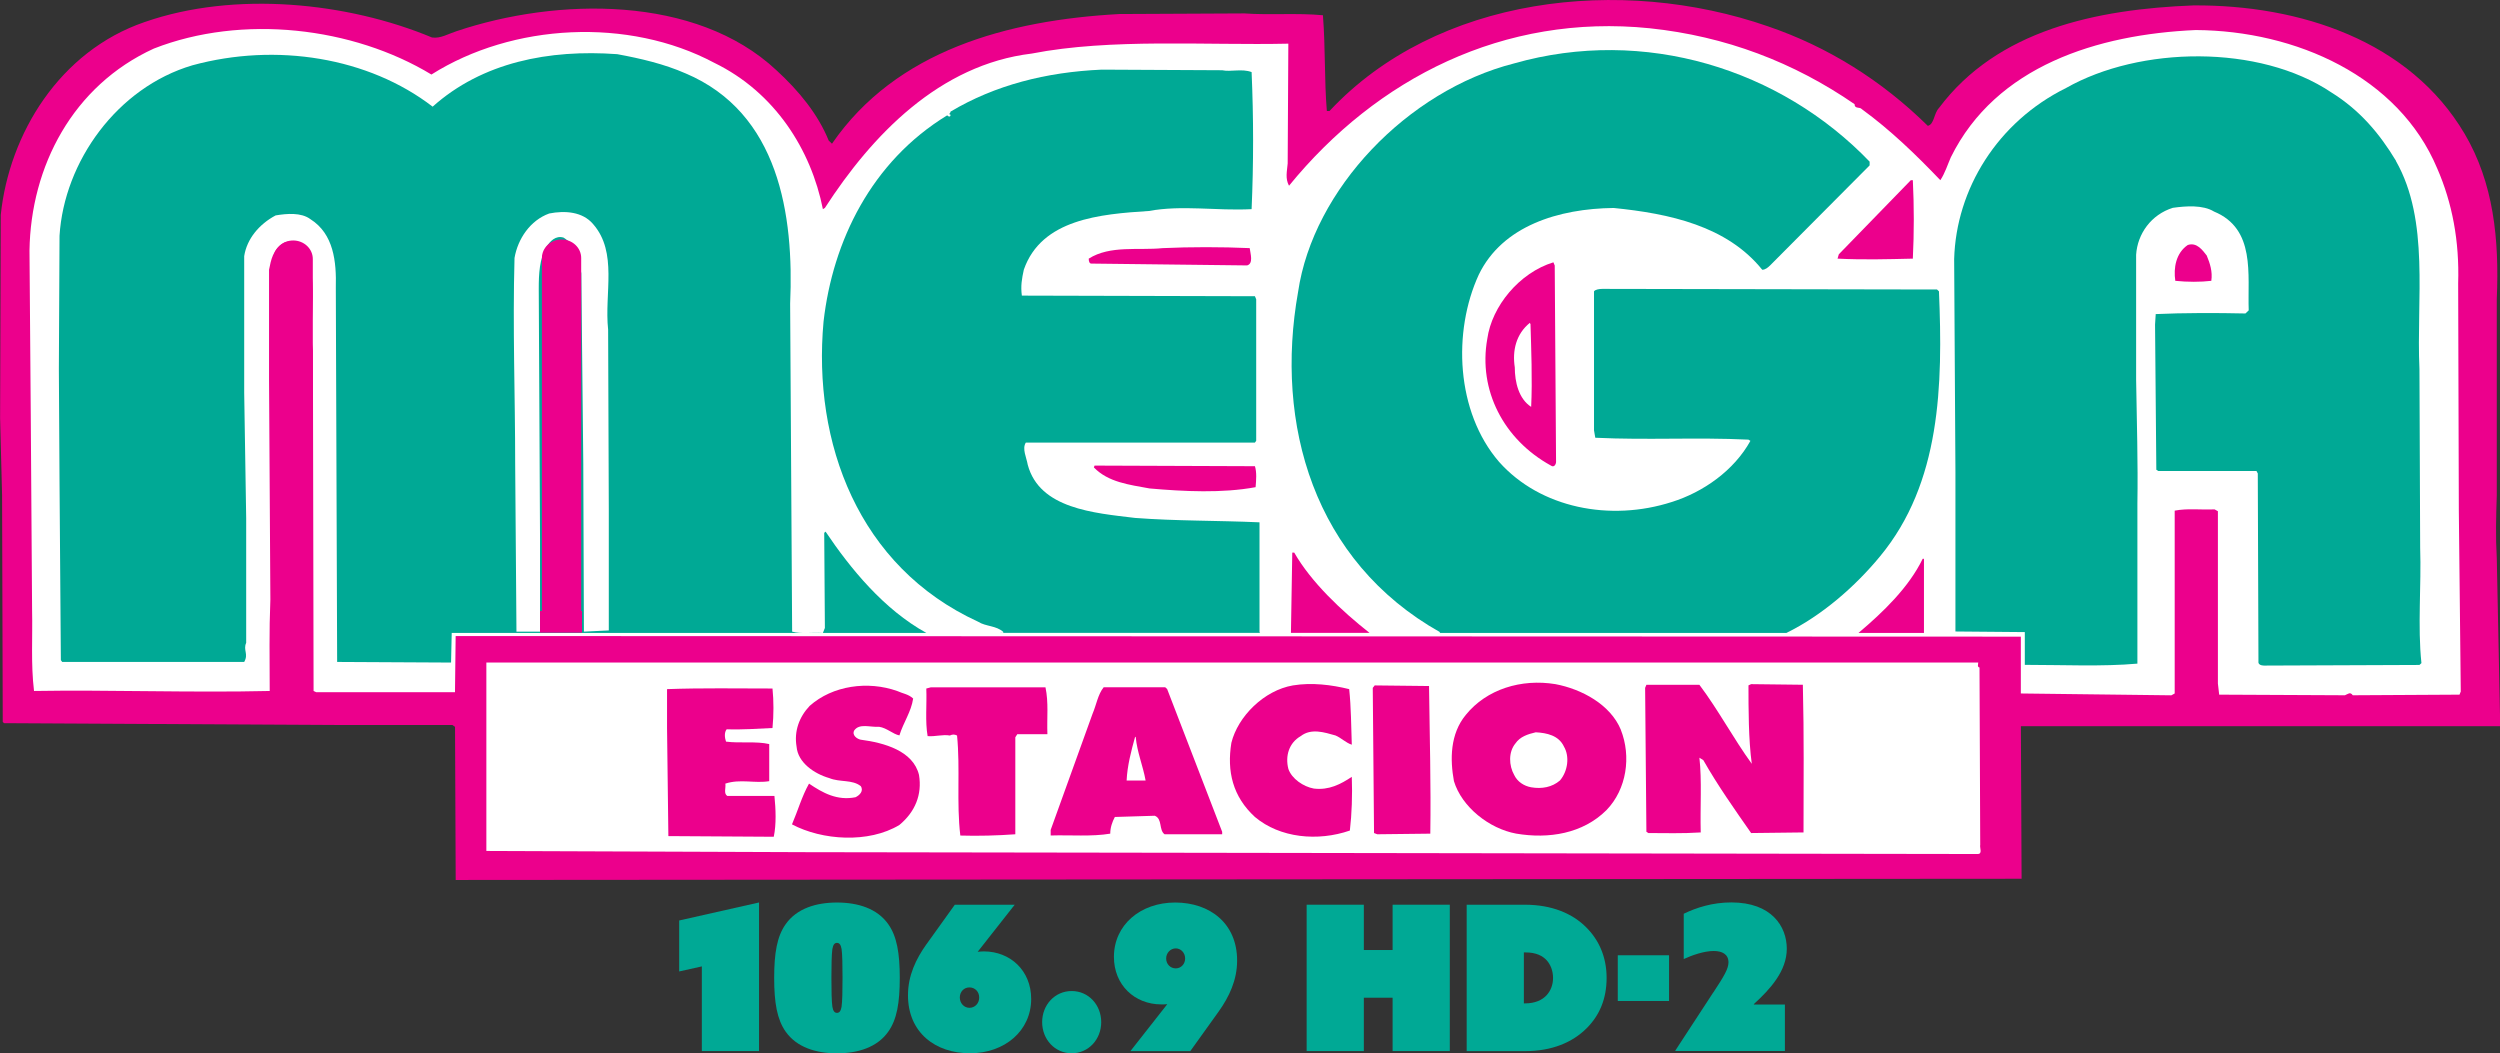
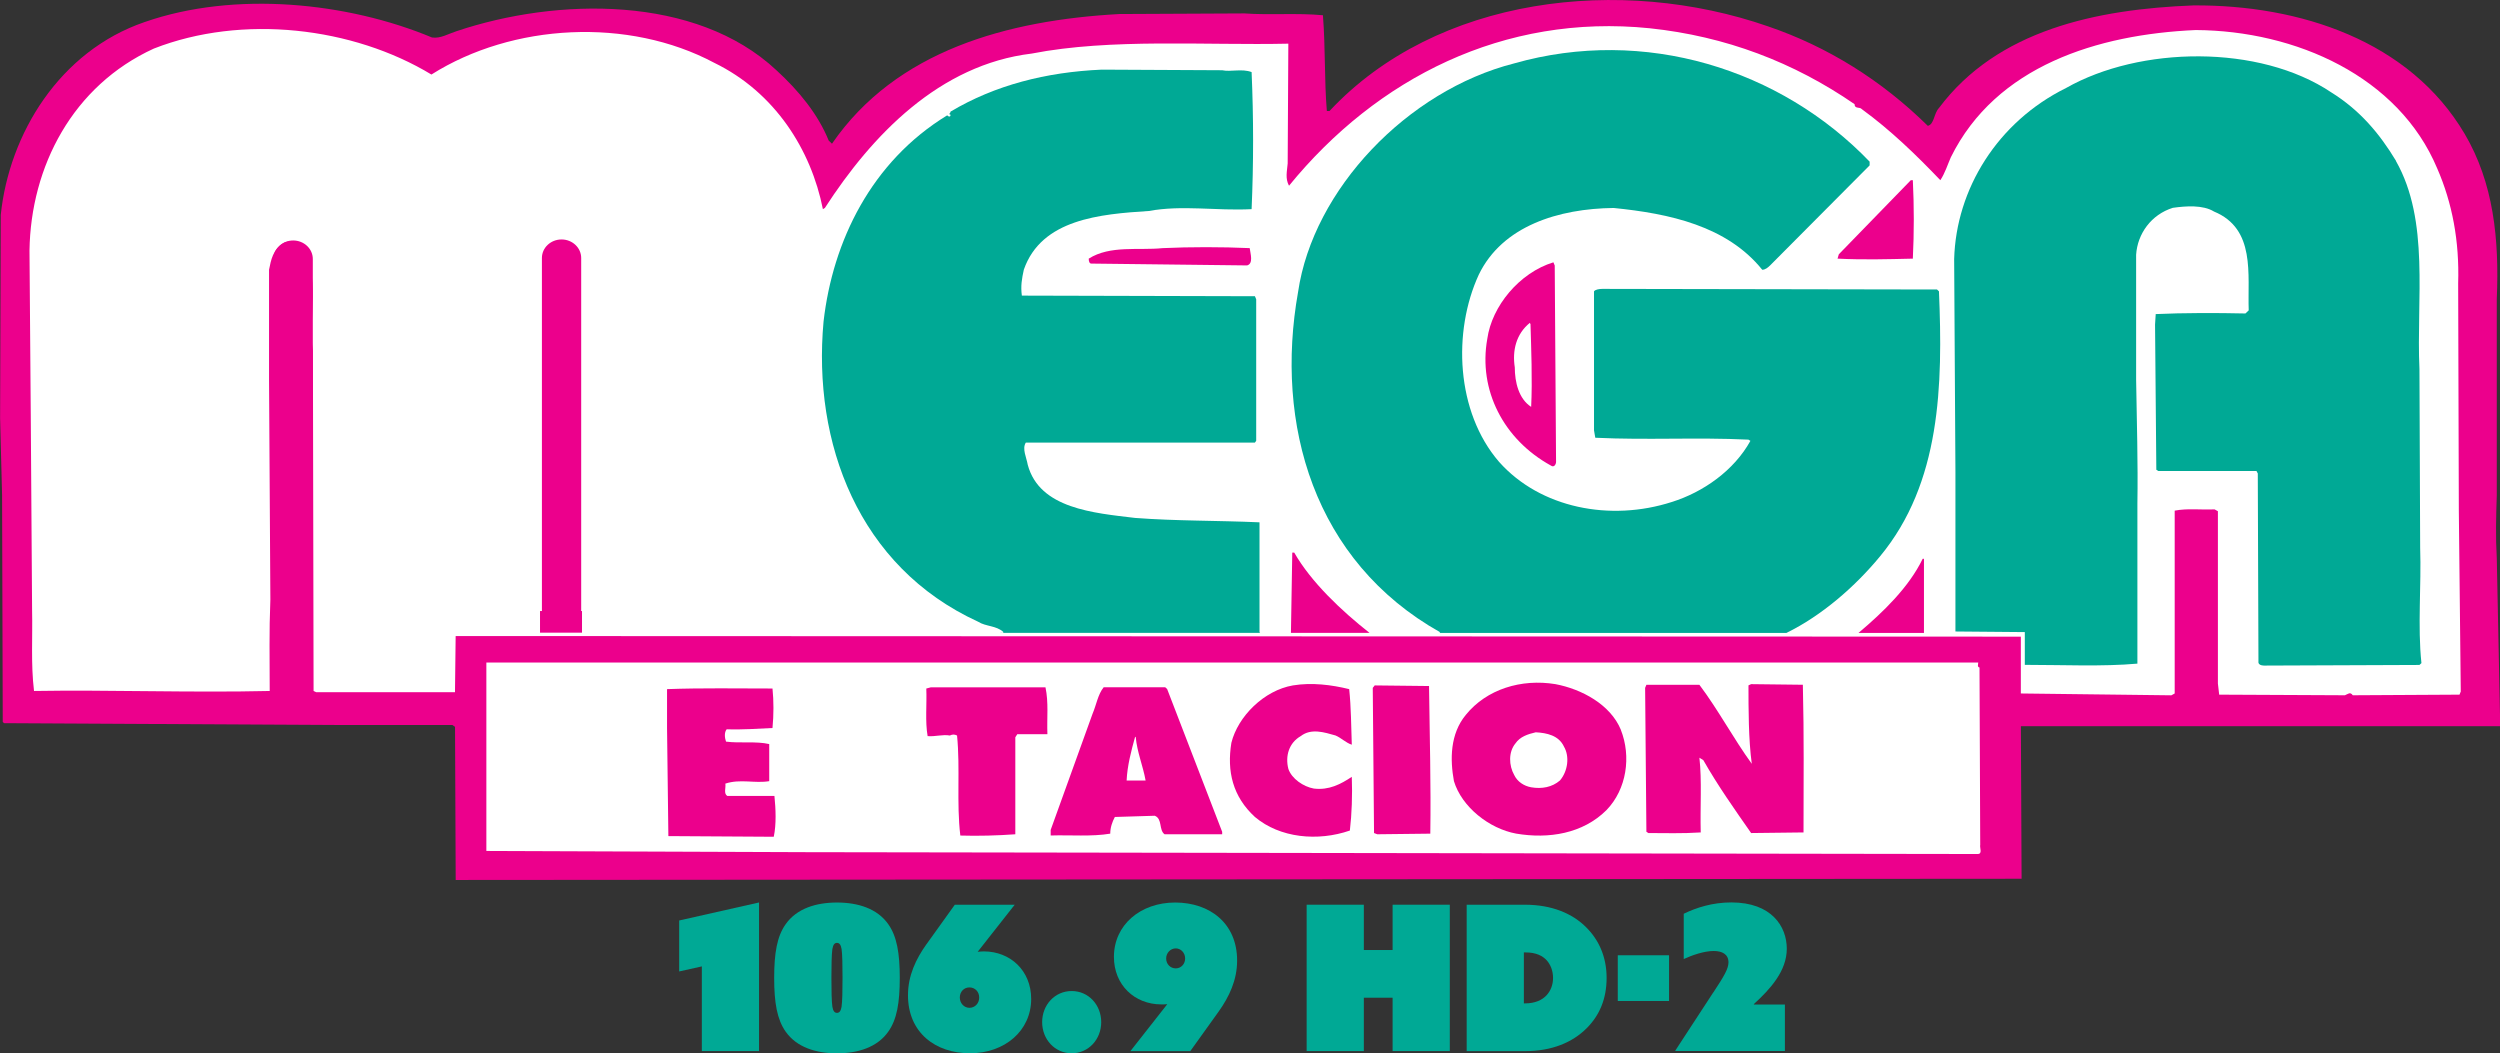
<svg xmlns="http://www.w3.org/2000/svg" id="a" viewBox="0 0 490.07 206.48">
  <rect x="0" y="0" width="490.07" height="206.48" fill="#333333" stroke="none" />
  <path d="M377.92,24.67c1.28-.36,1.15-2.43,2.18-3.51,11.43-15.26,30.8-19.37,49.92-20.1,20.79-.12,42.35,6.9,53.13,25.19,5.64,9.56,6.8,20.58,6.29,32.32v38.5c-.13,4.36-.25,7.87,0,12.35l.64,31.24v1.69h-93.93l.14,29.91-306.96.24-.13-30.02-.51-.36h-23.1l-64.8-.36-.25-.25-.13-44.43-.39-15.13.13-39.83C1.8,26.24,11.68,10.02,28.36,4.32,46.07-1.85,68.14.45,84.69,7.35c1.67.24,3.21-.73,4.75-1.22,19.76-6.65,46.97-7.14,62.75,7.63,4.49,4.11,8.21,8.72,10.26,13.8l.64.61c12.58-18.28,34.39-24.21,56.33-25.42l24.51-.12c5.01.36,10.39-.12,15.4.36.51,6.42.26,12.6.77,18.77h.52c21.05-22.52,57.1-26.63,85.98-16.59,11.67,3.99,22.2,10.54,31.31,19.5Z" fill="#ec008c" />
  <path d="M363.55,20.43c0,.96,1.02.48,1.41.96,5.65,4.12,10.65,8.96,15.4,13.93.9-1.34,1.42-3.03,2.06-4.49,8.85-17.91,28.75-24.09,48-24.94,19.62.12,39.78,9.08,47.34,27.12,2.96,6.78,4.37,14.28,4.11,22.52l.13,44.56.38,35.47-.25.61-20.92.12c-.52-.73-.9-.25-1.54,0l-24.65-.12-.25-2.18v-33.78l-.65-.36c-2.82.12-5.26-.24-7.82.25v35.84l-.65.36-29.51-.36v-11.14l-306.82-.12-.13,11.01h-27.21l-.51-.24-.13-66.71c-1.03-6.05,1.8-15.02-2.44-20.46-.9-.61-2.18-1.34-3.34-.61-2.05,1.21-2.44,3.28-2.82,5.21v21.55l.26,43.1c-.26,6.41-.13,11.5-.13,17.92-15.4.36-31.7-.25-46.2,0-.64-5.33-.26-10.42-.38-15.87l-.26-38.26-.25-32.21c.25-16.47,8.47-32.32,24.38-39.59,17.32-6.78,39.01-4.24,54.41,5.09,15.91-10.05,38.62-11.26,55.44-2.3,11.93,5.81,18.99,17.08,21.3,28.69l.39-.24c9.24-14.29,22.46-28.09,40.55-30.26,15.53-3.03,34.13-1.58,50.3-1.94l-.13,23.49c-.13,1.57-.51,2.91.26,4.36,17.19-21.07,42.09-33.78,70.71-30.87,14.88,1.57,28.23,6.66,40.17,14.89Z" fill="#fff" />
  <path d="M366.5,31.69v.73l-19.51,19.61c-.38.36-.9.85-1.54.85-6.93-8.6-18.22-11.02-29.13-12.11-10.78.12-21.82,3.51-26.44,13.08-5.13,11.14-4.49,26.88,3.98,36.69,8.08,9.08,21.81,11.75,33.87,7.86,6.16-1.93,12.19-6.17,15.4-11.98l-.39-.24c-10.39-.49-19.62.12-30.02-.37l-.25-1.45v-27.25c.25-.36,1.03-.48,1.66-.48l65.58.12.38.36c.77,18.4.38,37.54-11.55,51.95-4.88,5.93-11.42,11.62-18.35,15.01h-68.01l.13-.13c-24.77-13.92-32.47-40.79-27.85-66.71,2.95-20.1,21.43-39.47,42.35-44.8,25.54-7.26,52.23,1.09,69.68,19.25Z" fill="#00a995" />
-   <path d="M134.36,14.37c18.35,7.75,21.3,27.73,20.53,45.16l.39,64.29c1.79.48,3.98.12,6.03.25l.39-.97-.13-18.64.26-.25c4.88,7.26,11.42,15.26,19.76,19.86h11.29-104.33l-.13,5.81-22.33-.12-.26-73.37c.13-5.08-.39-10.53-5-13.44-1.8-1.33-4.62-1.09-6.8-.72-3.21,1.7-5.65,4.6-6.16,7.99v26.76l.39,24.57v24.46c-.64,1.45.51,2.18-.39,3.75H12.19l-.26-.36-.26-34.87-.13-22.16.13-26.15c.9-14.53,11.29-29.06,26.05-33.42,16.43-4.48,34.52-1.57,47.09,8.11,9.75-8.72,22.84-11.26,36.19-10.29,4.62.85,9.24,1.94,13.35,3.75Z" fill="#00a995" />
  <path d="M469.67,31.56c6.67,11.74,3.98,27.12,4.61,40.8l.14,34.99c.25,7.51-.52,15.38.25,22.64l-.39.36-29.9.12c-.51,0-1.79.12-1.66-.85l-.13-36.81-.26-.48h-19.24l-.39-.25-.25-28.45.13-2.06c5.39-.25,11.94-.25,17.59-.12l.64-.61c-.25-7.02,1.41-15.98-6.8-19.37-2.18-1.34-5.51-1.09-8.08-.73-4.24,1.33-6.93,5.09-7.19,9.2v24.46c.13,8.23.38,16.46.25,24.33v31.36c-6.8.61-14.76.24-22.07.24v-6.42l-13.6-.12v-31.23l-.25-41.78c.38-13.68,8.47-26.87,21.94-33.53,14.5-8.23,37.86-8.6,51.97.85,5.65,3.51,9.5,8.12,12.71,13.44Z" fill="#00a995" />
  <path d="M239.58,13.77c1.67.36,3.85-.36,5.77.36.39,8.96.39,17.92,0,26.87-6.93.36-13.6-.85-20.14.36-9.5.61-21.05,1.57-24.51,11.5-.39,1.81-.64,3.15-.39,5.09l45.69.12.25.6v27.73l-.25.36h-44.91c-.77,1.21.13,2.9.38,4.36,2.31,8.6,12.96,9.44,21.05,10.41,8.09.61,16.04.49,24.38.86v21.54l.13.13h-51.07c.26,0,.51.12.77-.13-1.41-1.33-3.47-1.08-5-2.06-23.49-10.77-32.47-35.11-30.29-58.84,1.8-15.74,9.37-31.36,24.25-40.43.13.24.39.24.51.24.13-.12.13-.24.13-.36-.51-.12,0-.25,0-.6,8.73-5.2,18.74-7.75,29.64-8.23l23.61.12Z" fill="#00a995" />
  <path d="M374.97,35.32c.25,5.09.25,10.29,0,15.38-5.13.12-9.63.25-14.76,0l.25-.85,14.12-14.53h.39Z" fill="#ec008c" />
  <path d="M116.26,43.92c4.88,5.57,2.18,13.56,2.95,20.7l.13,35.35v23.61l-4.88.24-.12-32.93-.39-37.29c-.38-2.66-.9-5.44-3.47-7.02-1.54-.49-2.69.72-3.33,1.81-1.41,2.3-1.54,5.33-1.54,8.23l.25,49.04v18.16h-4.62l-.25-32.69c0-13.68-.51-26.88-.13-40.56.64-3.75,3.08-7.38,6.8-8.72,3.08-.61,6.54-.36,8.59,2.06Z" fill="#fff" />
-   <path d="M432.58,50.09c.65,1.57,1.16,3.15.9,4.96-2.06.25-4.75.25-7.06,0-.38-2.54.13-5.45,2.44-7.02,1.8-.61,2.95,1.09,3.72,2.06Z" fill="#ec008c" />
-   <path d="M244.98,48.64c.13,1.09.77,3.02-.51,3.39l-30.54-.36c-.39,0-.51-.49-.51-.97,4.24-2.67,9.75-1.57,14.5-2.06,5.39-.25,11.55-.25,17.07,0Z" fill="#ec008c" />
+   <path d="M244.98,48.64c.13,1.09.77,3.02-.51,3.39l-30.54-.36c-.39,0-.51-.49-.51-.97,4.24-2.67,9.75-1.57,14.5-2.06,5.39-.25,11.55-.25,17.07,0" fill="#ec008c" />
  <path d="M304.77,52.03l.26,38.5c0,.48-.39,1.21-1.03.72-9.24-5.08-14.25-14.77-12.45-24.82.89-6.41,6.28-12.96,12.96-15.01l.25.61Z" fill="#ec008c" />
  <path d="M300.02,63.53c.13,4.6.39,11.02.13,16.23-2.43-1.57-3.21-4.84-3.21-7.75-.51-3.27.25-6.54,2.95-8.72l.12.24Z" fill="#fff" />
-   <path d="M246,91.38c.38,1.21.25,2.78.13,4.12-6.54,1.21-13.99.85-20.79.25-3.98-.73-8.09-1.21-10.91-4.12l.13-.36,31.44.12Z" fill="#ec008c" />
  <path d="M253.7,108.32c3.33,5.81,9.24,11.39,14.76,15.74h-15.4l.26-15.74h.38Z" fill="#ec008c" />
  <path d="M377.15,124.07h-12.83c4.88-4.12,9.88-8.96,12.58-14.53h.25v14.53Z" fill="#ec008c" />
  <path d="M387.79,129.88c0,.36-.25.85.25.97l.14,34.75c-.14.61.51,1.81-.51,1.81l-229.32-.36-63.01-.24v-36.93h292.45Z" fill="#fff" />
  <path d="M317.73,143.07c2.06,5.21,1.16,11.63-2.82,15.74-4.62,4.6-11.3,5.69-17.71,4.6-5.26-.97-10.65-5.2-12.19-10.29-.77-4.24-.77-9.21,2.31-12.96,4.1-5.08,10.91-7.14,17.58-6.05,5.14.97,10.79,3.99,12.84,8.96Z" fill="#ec008c" />
  <path d="M264.48,135.09c.38,3.63.38,7.26.51,10.89-1.16-.36-2.05-1.33-3.2-1.81-2.18-.61-4.75-1.46-6.8.12-2.31,1.33-3.08,3.87-2.44,6.42.64,1.93,2.95,3.51,5,3.87,2.95.36,5.26-.85,7.44-2.3.13,3.63,0,7.26-.38,10.53-6.29,2.18-13.73,1.46-18.61-2.66-4.36-4-5.52-8.96-4.62-14.53,1.28-5.2,6.42-10.29,12.06-11.26,3.72-.61,7.57-.12,11.04.73Z" fill="#ec008c" />
  <path d="M353.41,134.24c.25,10.41.13,18.52.13,28.94l-10.27.12c-3.21-4.6-6.55-9.32-9.37-14.29l-.77-.48c.51,4.48.13,9.69.26,14.65-3.72.24-6.93.12-10.26.12l-.39-.25-.25-28.21.25-.6h10.39c3.73,4.96,6.67,10.53,10.27,15.49-.65-4.72-.65-10.89-.65-15.38l.52-.24,10.13.12Z" fill="#ec008c" />
-   <path d="M179.01,136.9c-.39,2.66-1.93,4.72-2.7,7.26-1.28-.25-2.44-1.46-3.98-1.69-1.8.12-3.85-.73-4.88.72-.51.97.64,1.7,1.28,1.81,4.62.61,10.27,2.18,11.42,6.91.64,3.87-.77,7.26-3.85,9.81-6.03,3.63-15.14,3.02-21.05-.12,1.15-2.67,1.92-5.45,3.34-7.99,2.69,1.82,5.52,3.39,9.11,2.67.77-.36,1.67-1.21,1.03-2.18-1.67-1.33-4.11-.72-6.16-1.57-2.95-.85-6.16-3.03-6.42-6.17-.51-3.03.51-5.81,2.57-7.99,4.49-3.99,11.42-4.96,17.19-2.9,1.03.48,2.18.6,3.08,1.45Z" fill="#ec008c" />
  <path d="M280.13,134.48c.13,10.17.39,19.26.25,28.94l-10.39.12-.64-.24-.25-28.46.38-.48,10.65.12Z" fill="#ec008c" />
  <path d="M204.94,134.72c.64,3.03.26,5.93.38,9.2h-5.9l-.39.61v19.01c-3.46.25-7.31.36-10.78.25-.77-6.42,0-13.07-.64-19.61-.51-.25-.9-.25-1.41,0-1.41-.25-2.82.24-4.36.12-.51-2.91-.13-6.18-.26-9.33l.9-.24h22.46Z" fill="#ec008c" />
  <path d="M228.8,135.09l10.78,27.97v.48h-11.29c-1.16-.84-.38-3.02-1.92-3.63l-7.83.24c-.51.97-.9,2.06-.9,3.27-3.59.61-7.83.24-11.68.36v-1.09l8.21-22.77c.77-1.81,1.03-3.75,2.18-5.2h12.06l.39.36Z" fill="#ec008c" />
  <path d="M151.43,134.96c.25,2.42.25,5.2,0,7.75-2.7.12-5.91.36-8.98.25-.51.61-.39,1.69-.13,2.42,2.69.36,5.9-.12,8.47.48v7.27c-2.82.48-5.65-.49-8.6.48.13.85-.38,1.94.38,2.42h9.24c.26,2.54.39,5.57-.13,8l-20.66-.13-.26-21.19v-7.62c6.93-.25,13.6-.12,20.66-.12Z" fill="#ec008c" />
  <path d="M306.57,146.34c1.16,1.94.77,4.84-.77,6.65-1.54,1.34-3.59,1.7-5.65,1.34-1.41-.25-2.7-1.09-3.33-2.42-1.03-1.82-1.16-4.48.25-6.18.9-1.33,2.44-1.82,3.98-2.18,2.18.12,4.49.61,5.52,2.78Z" fill="#fff" />
  <path d="M222.64,144.53c.26,2.9,1.41,5.57,1.93,8.47h-3.72c.13-2.9.9-5.8,1.67-8.59l.13.12Z" fill="#fff" />
  <path d="M110.08,46.94c-2.13,0-3.85,1.63-3.85,3.63v69.01c0,2,1.72,3.63,3.85,3.63h0c2.12,0,3.85-1.63,3.85-3.63V50.57c0-2-1.73-3.63-3.85-3.63h0Z" fill="#ec008c" />
  <rect x="105.86" y="119.78" width="8.23" height="4.24" fill="#ec008c" />
  <path d="M57.47,47.14c-2.12,0-3.85,1.63-3.85,3.63v69.01c0,2.01,1.73,3.63,3.85,3.63h0c2.13,0,3.85-1.62,3.85-3.63V50.77c0-2-1.72-3.63-3.85-3.63h0Z" fill="#ec008c" />
  <path d="M137.58,189.44l-4.44.99v-9.99l15.65-3.53v29.13h-11.21v-16.6Z" fill="#00a995" />
  <path d="M151.76,191.7c0-4.87.56-8.16,2.26-10.54,2.15-3.05,5.91-4.24,10.05-4.24s7.9,1.19,10.05,4.24c1.69,2.38,2.26,5.67,2.26,10.54s-.56,8.16-2.26,10.54c-2.15,3.05-5.91,4.24-10.05,4.24s-7.9-1.19-10.05-4.24c-1.69-2.38-2.26-5.67-2.26-10.54ZM164.07,198.55c.45,0,.75-.32.9-1.19.15-1.03.19-3.17.19-5.67s-.04-4.68-.19-5.67c-.15-.87-.45-1.19-.9-1.19s-.75.32-.9,1.19c-.15,1.03-.19,3.17-.19,5.67s.04,4.68.19,5.67c.15.87.45,1.19.9,1.19Z" fill="#00a995" />
  <path d="M181.6,185.12l5.57-7.77h11.74l-7.26,9.23c.41-.04.83-.08,1.2-.08,5.23,0,9.29,3.8,9.29,9.31,0,6.26-5.19,10.66-12,10.66s-12.15-4.08-12.15-11.37c0-3.88,1.58-7.13,3.61-9.99ZM190.03,197.56c1.09,0,1.92-.87,1.92-2.02s-.83-1.98-1.92-1.98-1.88.87-1.88,1.98.83,2.02,1.88,2.02Z" fill="#00a995" />
  <path d="M210.08,194.27c3.31,0,5.79,2.73,5.79,6.1s-2.48,6.1-5.79,6.1-5.79-2.73-5.79-6.1,2.48-6.1,5.79-6.1Z" fill="#00a995" />
  <path d="M228.82,196.85c-.38.04-.79.04-1.17.04-5.23,0-9.29-3.8-9.29-9.31,0-6.26,5.19-10.66,12-10.66s12.15,4.08,12.15,11.37c0,3.88-1.58,7.13-3.61,9.99l-5.57,7.77h-11.74l7.22-9.19ZM232.32,187.89c0-1.11-.83-1.98-1.84-1.98s-1.88.87-1.88,1.98.83,1.94,1.88,1.94,1.84-.87,1.84-1.94Z" fill="#00a995" />
  <path d="M256.14,177.35h11.21v8.88h5.64v-8.88h11.21v28.69h-11.21v-10.46h-5.64v10.46h-11.21v-28.69Z" fill="#00a995" />
  <path d="M287.51,206.04v-28.69h11.4c5.27,0,9.33,1.7,12.08,4.48,2.41,2.42,3.95,5.71,3.95,9.87s-1.43,7.37-3.88,9.83c-2.82,2.85-6.92,4.52-12.08,4.52h-11.48ZM298.73,196.69h.26c1.88,0,3.31-.63,4.21-1.62.75-.83,1.24-1.98,1.24-3.37s-.49-2.62-1.24-3.45c-.79-.87-2.07-1.55-4.14-1.55h-.34v9.99Z" fill="#00a995" />
  <path d="M317.13,187.26h10.05v8.96h-10.05v-8.96Z" fill="#00a995" />
  <path d="M335.86,194.55c2.11-3.21,2.97-4.64,2.97-5.91,0-1.58-1.24-2.22-2.9-2.22-1.88,0-4.25.83-5.87,1.58v-8.88c2.45-1.19,5.61-2.22,9.33-2.22,7.9,0,10.87,4.72,10.87,9.08s-3.24,7.92-6.47,10.86l.04.08h6.06v9.11h-21.45l-.04-.08,7.45-11.41Z" fill="#00a995" />
</svg>